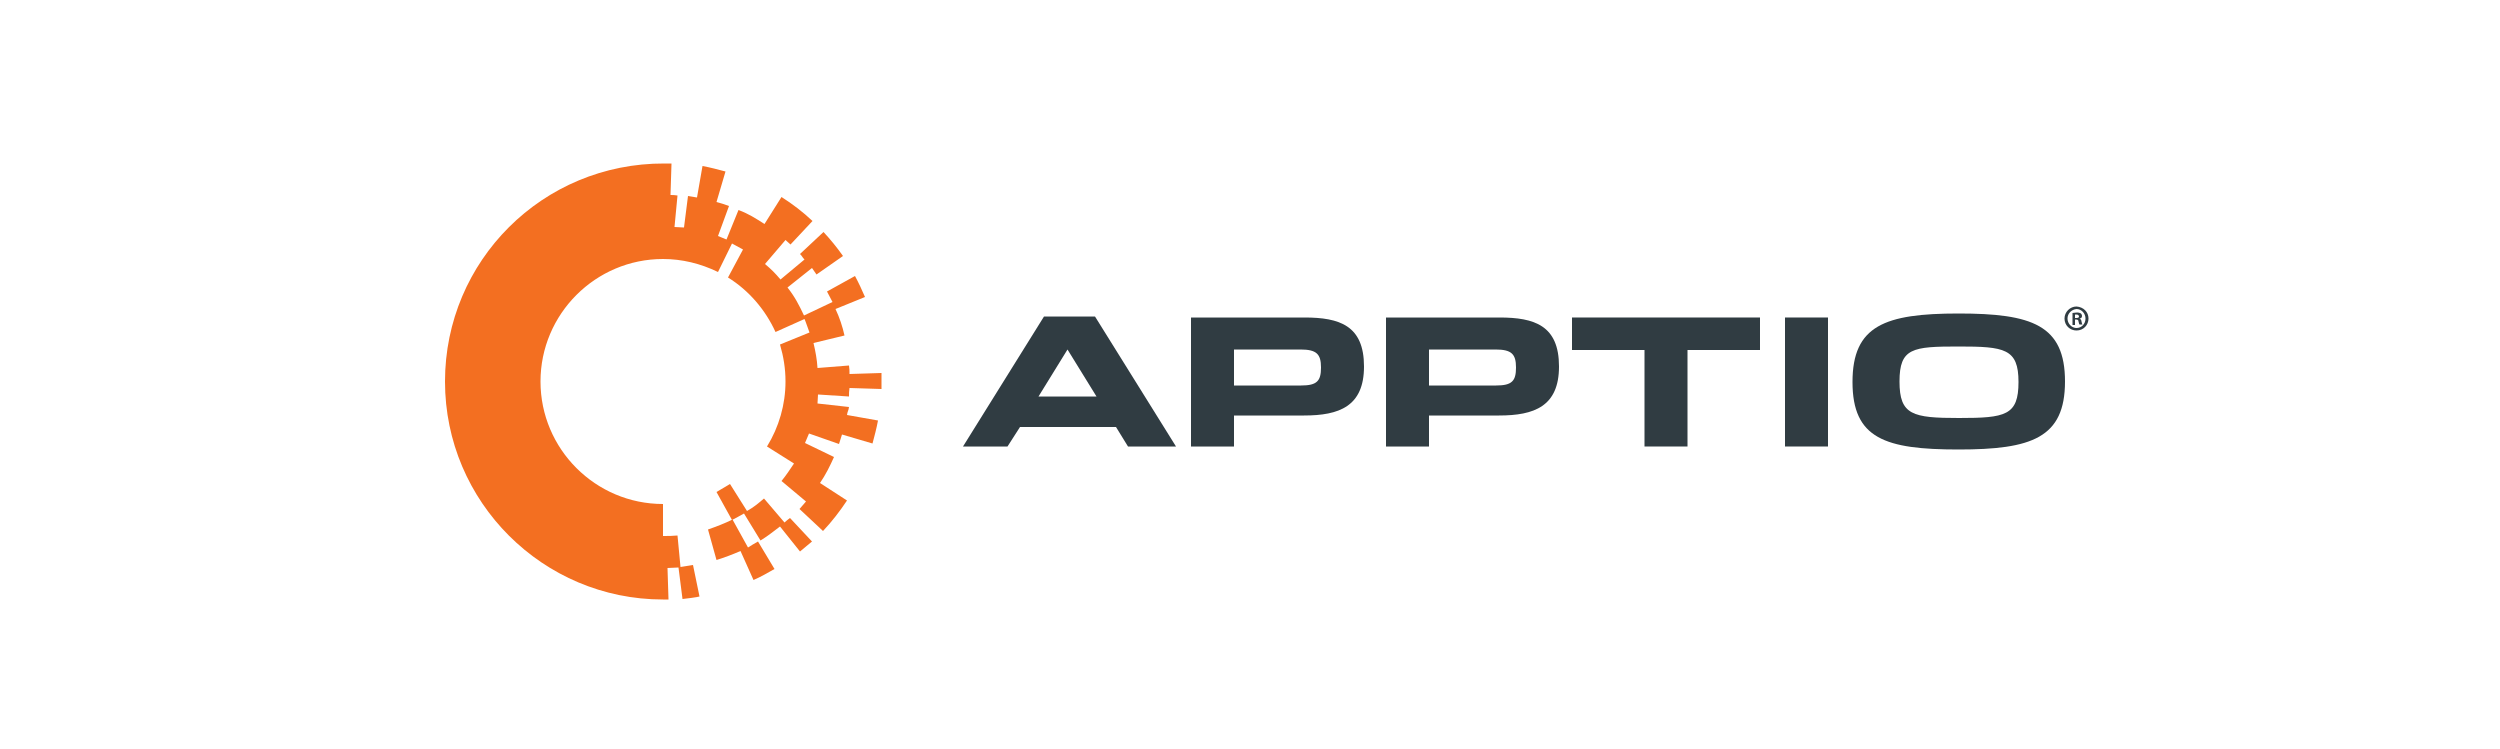
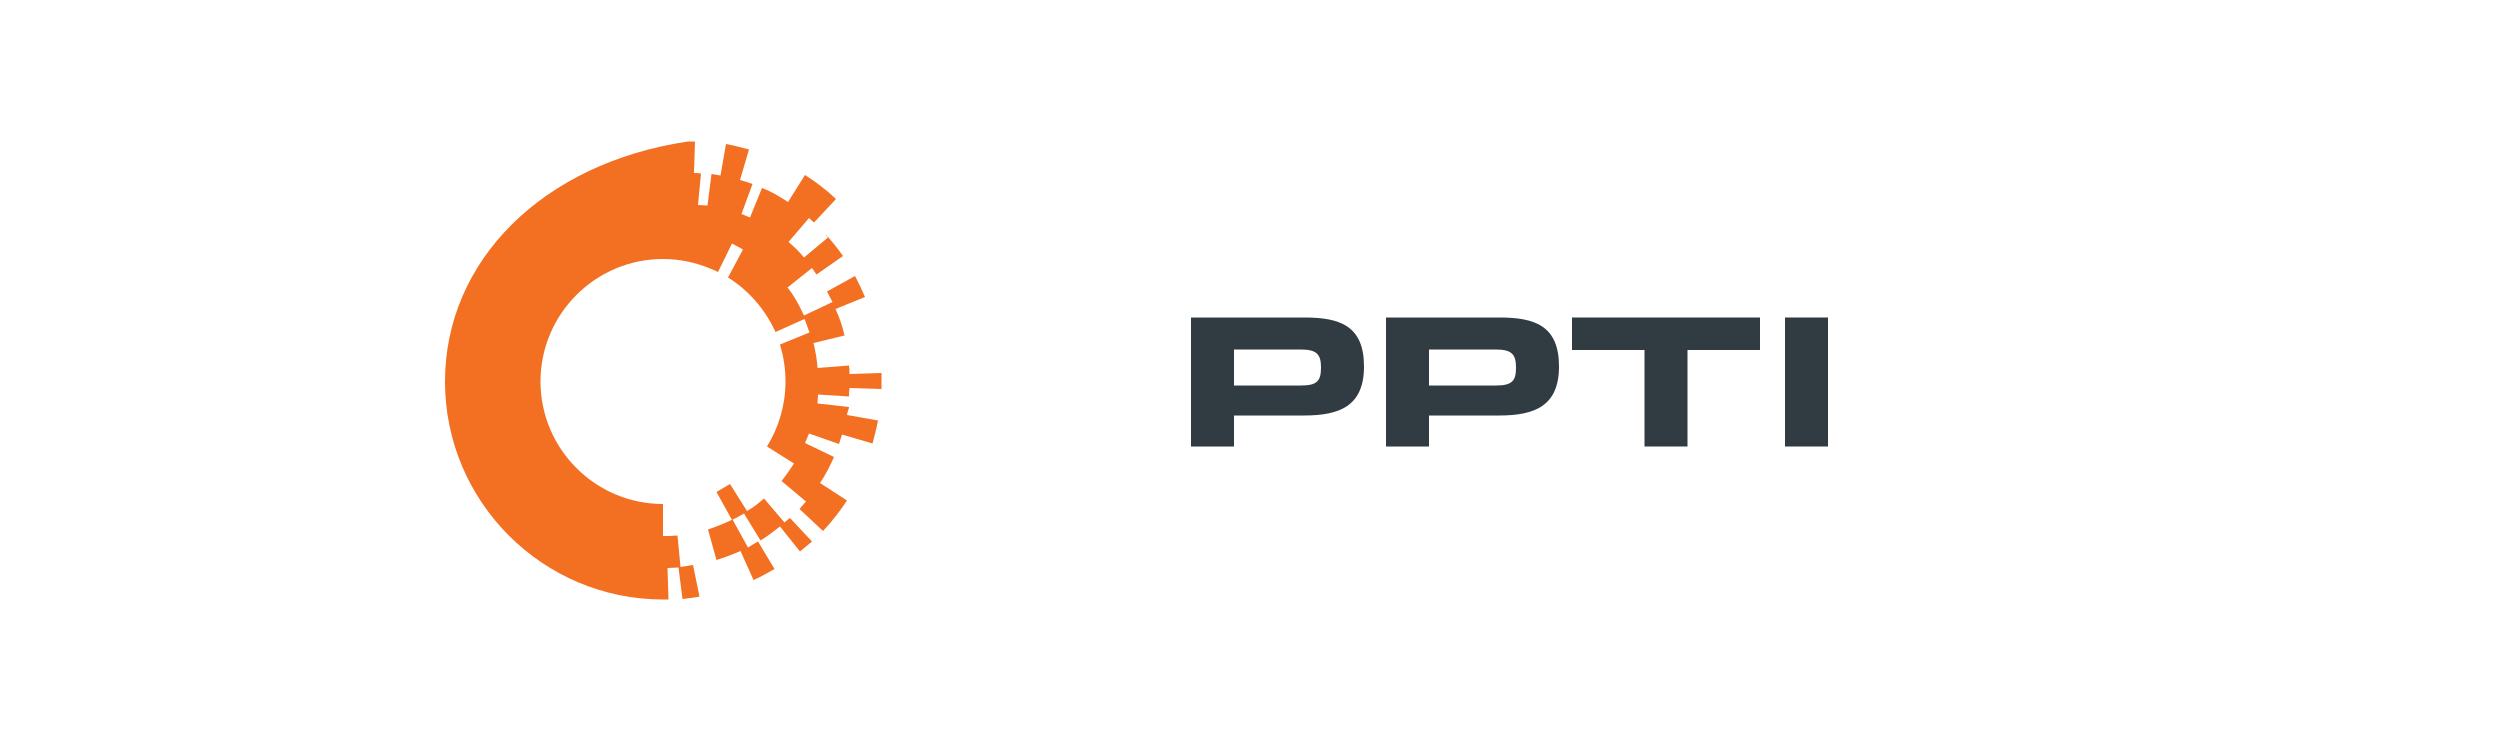
<svg xmlns="http://www.w3.org/2000/svg" version="1.1" id="Layer_1" x="0px" y="0px" viewBox="0 0 500 149.8" style="enable-background:new 0 0 500 149.8;" xml:space="preserve">
  <style type="text/css">
	.st0{display:none;}
	.st1{display:inline;fill:#0075C9;}
	.st2{display:inline;}
	.st3{fill:#F0AB00;}
	.st4{fill:#F36F21;}
	.st5{fill:#303C42;}
</style>
  <g class="st0">
-     <path class="st1" d="M54.3,88.1l6.5-3.9c2.1,4.2,6,6.6,10.5,6.6c3.9,0,6.8-1.5,6.8-4.4s-2.8-4.2-7.8-5.7   c-7.1-1.9-14.4-3.7-14.4-11.8c0-7.3,5.7-11.5,13.9-11.5c7.9,0,12.6,3.9,15.4,7.9l-6,4.5c-2.1-3.2-5.8-5.5-9.5-5.5   c-3.6,0-5.7,1.6-5.7,3.9c0,3.1,2.9,4.2,7.9,5.7c6.8,1.8,14.1,4,14.1,12c0,6.1-4.7,11.8-15.5,11.8C62.4,97.5,57.2,93.6,54.3,88.1z    M87.8,96.9L101.5,58h8.1l13.8,38.8h-8.6l-2.9-8.6H98.8l-2.9,8.6L87.8,96.9L87.8,96.9z M100.7,82h9.1l-4.4-13.1h-0.2L100.7,82z    M127.6,96.9V58.2h14.1c8.3,0,15.9,2.3,15.9,12.5c0,10.4-8.1,12.6-15.9,12.6h-5.5V97L127.6,96.9L127.6,96.9z M136,76.5h5.8   c5.3,0,7.3-2.1,7.3-5.8c0-3.6-1.9-5.7-7.3-5.7H136V76.5z M174.2,77.5c0-13.4,7.8-20.1,17.6-20.1c9.7,0,14.1,5.2,15.7,12.1l-8.1,2.4   c-1.3-4.4-3.1-7.4-7.6-7.4c-5.8,0-9.1,5-9.1,12.9c0,8.1,3.2,13.3,9.1,13.3c4.5,0,6.8-2.9,8.1-8.1l7.9,1.8   c-1.9,7.8-6.5,13.3-16.2,13.3C181.6,97.5,174.2,91.1,174.2,77.5z M210.9,83c0-10.8,7.4-14.6,14.2-14.6S239.4,72,239.4,83   c0,10.8-7.4,14.4-14.2,14.4S210.9,93.6,210.9,83z M231,83c0-4.7-1.6-8.4-5.8-8.4c-4,0-5.8,3.4-5.8,8.4c0,4.7,1.6,8.6,5.8,8.6   C229.1,91.5,231,88,231,83z M243.5,96.7V68.9h8.4v4.4c1.6-2.3,4.7-5,9.5-5c4.7,0,8.1,2.4,8.1,8.1v20.4h-8.4V79.1   c0-2.6-1-3.9-3.2-3.9s-4.2,1.1-6,2.8v18.8h-8.4V96.7z M273.7,83c0-11.2,7.9-14.6,14.1-14.6c7.6,0,10.5,4,12.1,8.6l-7.1,2.4   c-1.1-3.6-2.8-4.7-5.2-4.7c-3.4,0-5.5,2.9-5.5,8.4c0,5,1.6,8.6,5.5,8.6c2.3,0,4.2-1.1,5.5-5l7,2.4c-1.8,4.4-5.2,8.4-12.6,8.4   C280.8,97.4,273.7,93.6,273.7,83z M304.3,89.3V68.9h8.4v17.8c0,2.4,1,3.9,3.2,3.9c2.3,0,4.2-1.1,6-2.8V68.9h8.4v27.8H322v-4.4   c-1.6,2.1-4.7,4.9-9.5,4.9C307.7,97.4,304.3,94.9,304.3,89.3z M336.5,96.7V68.9h8.4v4.7l0,0c1.5-2.4,4.2-5.2,9.4-5.2h0.3l-0.2,7.4   c-0.3,0-1.6-0.2-2.3-0.2c-3.4,0-5.8,1.8-7.4,3.9v17.3L336.5,96.7L336.5,96.7z" />
    <g class="st2">
      <path class="st3" d="M407.2,88.3c-5.8,0-10.7-4.9-10.7-10.7c0-5.8,4.7-10.7,10.7-10.7c2.9,0,5.7,1.1,7.4,3.1l5.5-5.5    c-3.4-3.4-7.9-5.3-13.1-5.3c-10.2,0-18.4,8.3-18.4,18.4S396.9,96,407,96c5,0,9.7-2.1,13.1-5.3l-5.5-5.5    C412.7,87,410.2,88.3,407.2,88.3" />
      <path class="st3" d="M422.8,72.9c-2.6,0-4.7,2.1-4.7,4.7s2.1,4.7,4.7,4.7s4.7-2.1,4.7-4.7S425.4,72.9,422.8,72.9" />
      <path class="st3" d="M374.1,112.4h69.8V42.7h-69.8L374.1,112.4L374.1,112.4z M381.8,104.5V50.4h54.1v25.1v3.9v25.1H381.8z" />
    </g>
  </g>
  <g>
-     <path class="st4" d="M169.8,79.3c0-0.6,0-1.1,0.1-1.7l6.4,0.2c0-0.5,0-1,0-1.6c0-0.5,0-1,0-1.6l-6.4,0.2c0-0.6,0-1.1-0.1-1.7   l-6.3,0.5c-0.1-1.7-0.4-3.3-0.8-5l6.2-1.5c-0.4-1.8-1-3.6-1.8-5.3l5.9-2.4c-0.6-1.4-1.3-2.9-2-4.2l-5.6,3.1   c0.4,0.7,0.7,1.4,1.1,2.1l-5.7,2.7c-1-2.1-1.8-3.7-3.3-5.6l4.9-3.9c0.4,0.6,0.5,0.7,0.9,1.3l5.3-3.7c-1.2-1.7-2.5-3.3-3.9-4.8   l-4.7,4.4c0.5,0.5,0.4,0.6,0.9,1.1l-4.8,4c-1.1-1.3-1.8-2-3.1-3.1l4.1-4.8c0.3,0.3,0.7,0.6,1,0.9l4.4-4.7c-1.9-1.8-4-3.4-6.2-4.8   l-3.4,5.4c-1.9-1.2-3.1-2-5.2-2.8l-2.4,5.9c-0.3-0.1-1.4-0.6-1.7-0.7l2.2-6c-0.8-0.3-1.7-0.6-2.5-0.8l1.8-6.1   c-1.5-0.4-3-0.8-4.6-1.1l-1.1,6.3c-0.6-0.1-1.2-0.2-1.8-0.3l-0.8,6.3c-0.3,0-1.6-0.1-1.9-0.1l0.6-6.3c-0.8-0.1-0.7-0.1-1.4-0.1   l0.2-6.3c-0.5,0-0.9,0-1.4,0C108.5,32.6,89,52.2,89,76.3c0,24.1,19.6,43.6,43.6,43.6c0.5,0,0.6,0,1.1,0l-0.2-6.3   c0.7,0,1.5-0.1,2.2-0.1l0.8,6.3c0.3,0,3.2-0.4,3.4-0.5l-1.3-6.3c-0.2,0-1.7,0.3-2.5,0.4l-0.6-6.3c-1,0.1-1.9,0.1-2.9,0.1v-6.4   c-13.5,0-24.5-11-24.5-24.5c0-13.5,11-24.5,24.5-24.5c3.8,0,7.5,0.9,11,2.6l2.8-5.7c0.4,0.2,1.8,1,2.2,1.2l-3,5.6   c4.2,2.6,7.5,6.5,9.5,10.9l5.8-2.6c0.2,0.4,0.8,2.2,1,2.7l-5.9,2.4c0.7,2.4,1.1,4.8,1.1,7.4c0,4.6-1.3,9.1-3.7,13l5.4,3.4   c-0.8,1.2-1.6,2.4-2.5,3.5l4.9,4.1c-0.4,0.5-0.9,1-1.3,1.5l4.7,4.4c1.8-1.9,3.4-4,4.8-6.1l-5.4-3.5c1.1-1.6,2-3.4,2.8-5.2l-5.8-2.8   c0.1-0.3,0.7-1.6,0.8-1.9l6,2.1c0.2-0.6,0.4-1.3,0.6-1.9l6.1,1.8c0.4-1.5,0.8-3,1.1-4.6l-6.2-1.1c0.1-0.8,0.3-0.8,0.4-1.6l-6.3-0.7   c0-0.3,0.1-1.5,0.1-1.8L169.8,79.3L169.8,79.3z" />
+     <path class="st4" d="M169.8,79.3c0-0.6,0-1.1,0.1-1.7l6.4,0.2c0-0.5,0-1,0-1.6c0-0.5,0-1,0-1.6l-6.4,0.2c0-0.6,0-1.1-0.1-1.7   l-6.3,0.5c-0.1-1.7-0.4-3.3-0.8-5l6.2-1.5c-0.4-1.8-1-3.6-1.8-5.3l5.9-2.4c-0.6-1.4-1.3-2.9-2-4.2l-5.6,3.1   c0.4,0.7,0.7,1.4,1.1,2.1l-5.7,2.7c-1-2.1-1.8-3.7-3.3-5.6l4.9-3.9c0.4,0.6,0.5,0.7,0.9,1.3l5.3-3.7c-1.2-1.7-2.5-3.3-3.9-4.8   c0.5,0.5,0.4,0.6,0.9,1.1l-4.8,4c-1.1-1.3-1.8-2-3.1-3.1l4.1-4.8c0.3,0.3,0.7,0.6,1,0.9l4.4-4.7c-1.9-1.8-4-3.4-6.2-4.8   l-3.4,5.4c-1.9-1.2-3.1-2-5.2-2.8l-2.4,5.9c-0.3-0.1-1.4-0.6-1.7-0.7l2.2-6c-0.8-0.3-1.7-0.6-2.5-0.8l1.8-6.1   c-1.5-0.4-3-0.8-4.6-1.1l-1.1,6.3c-0.6-0.1-1.2-0.2-1.8-0.3l-0.8,6.3c-0.3,0-1.6-0.1-1.9-0.1l0.6-6.3c-0.8-0.1-0.7-0.1-1.4-0.1   l0.2-6.3c-0.5,0-0.9,0-1.4,0C108.5,32.6,89,52.2,89,76.3c0,24.1,19.6,43.6,43.6,43.6c0.5,0,0.6,0,1.1,0l-0.2-6.3   c0.7,0,1.5-0.1,2.2-0.1l0.8,6.3c0.3,0,3.2-0.4,3.4-0.5l-1.3-6.3c-0.2,0-1.7,0.3-2.5,0.4l-0.6-6.3c-1,0.1-1.9,0.1-2.9,0.1v-6.4   c-13.5,0-24.5-11-24.5-24.5c0-13.5,11-24.5,24.5-24.5c3.8,0,7.5,0.9,11,2.6l2.8-5.7c0.4,0.2,1.8,1,2.2,1.2l-3,5.6   c4.2,2.6,7.5,6.5,9.5,10.9l5.8-2.6c0.2,0.4,0.8,2.2,1,2.7l-5.9,2.4c0.7,2.4,1.1,4.8,1.1,7.4c0,4.6-1.3,9.1-3.7,13l5.4,3.4   c-0.8,1.2-1.6,2.4-2.5,3.5l4.9,4.1c-0.4,0.5-0.9,1-1.3,1.5l4.7,4.4c1.8-1.9,3.4-4,4.8-6.1l-5.4-3.5c1.1-1.6,2-3.4,2.8-5.2l-5.8-2.8   c0.1-0.3,0.7-1.6,0.8-1.9l6,2.1c0.2-0.6,0.4-1.3,0.6-1.9l6.1,1.8c0.4-1.5,0.8-3,1.1-4.6l-6.2-1.1c0.1-0.8,0.3-0.8,0.4-1.6l-6.3-0.7   c0-0.3,0.1-1.5,0.1-1.8L169.8,79.3L169.8,79.3z" />
    <path class="st4" d="M156.9,104.5l-4.1-4.8c-1.3,1.1-2,1.7-3.4,2.5l-3.4-5.4c-0.3,0.2-2.7,1.6-2.7,1.6l3.1,5.6c0,0,2.3-1.2,2.4-1.3   l3.3,5.4c1.3-0.8,2.6-1.8,3.9-2.8l4,5c0.8-0.7,1.6-1.3,2.4-2l-4.4-4.7C157.6,103.9,157.2,104.2,156.9,104.5L156.9,104.5z" />
    <path class="st4" d="M143.3,112c1.6-0.5,3.2-1.1,4.8-1.8l2.6,5.8c1.4-0.6,2.8-1.4,4.2-2.2l-3.3-5.5c-0.2,0.1-1.9,1.1-2,1.2   l-3.1-5.6c-1.6,0.8-3.2,1.4-4.9,2L143.3,112L143.3,112z" />
-     <path class="st5" d="M213.5,69.9l-5.8,9.4h11.6L213.5,69.9L213.5,69.9z M201.5,89.3h-8.9l16.2-26H219l16.2,26h-9.6l-2.4-3.9h-19.2   L201.5,89.3L201.5,89.3z" />
    <path class="st5" d="M260.2,77.1c3.2,0,4-0.9,4-3.6c0-2.7-0.9-3.6-4.1-3.6c-2.4,0-13.3,0-13.3,0v7.2   C248.4,77.1,258.4,77.1,260.2,77.1L260.2,77.1z M238.2,63.5h22.7c7,0,11.9,1.6,11.9,9.8c0,8-5,9.8-12,9.8c-2.5,0-12.6,0-14,0v6.2   h-8.6V63.5L238.2,63.5z" />
    <path class="st5" d="M299.2,77.1c3.2,0,4-0.9,4-3.6c0-2.7-0.9-3.6-4.1-3.6c-2.4,0-13.3,0-13.3,0v7.2   C287.4,77.1,297.3,77.1,299.2,77.1L299.2,77.1z M277.2,63.5h22.7c7,0,11.9,1.6,11.9,9.8c0,8-5,9.8-12,9.8c-2.5,0-12.6,0-14,0v6.2   h-8.6V63.5L277.2,63.5z" />
    <polygon class="st5" points="328.9,70 314.4,70 314.4,63.5 352,63.5 352,70 337.5,70 337.5,89.3 328.9,89.3 328.9,70  " />
    <polygon class="st5" points="357,63.5 365.6,63.5 365.6,89.3 357,89.3 357,63.5  " />
-     <path class="st5" d="M403.7,76.4c0-6.7-2.8-7.1-12-7.1c-9.2,0-11.8,0.3-11.8,7c0,6.7,2.6,7.3,11.9,7.3   C401.1,83.6,403.7,83.1,403.7,76.4L403.7,76.4z M370.5,76.4c0-11.3,6.5-13.7,21.2-13.7c14.7,0,21.3,2.3,21.3,13.6   c0,11.3-6.7,13.6-21.3,13.6C377,89.9,370.5,87.7,370.5,76.4L370.5,76.4z" />
-     <path class="st5" d="M415,63.6h0.3c0.3,0,0.5-0.1,0.5-0.3c0-0.2-0.2-0.4-0.5-0.4c-0.1,0-0.2,0-0.3,0V63.6L415,63.6z M415,65h-0.5   v-2.4c0.2,0,0.5-0.1,0.9-0.1c0.4,0,0.6,0.1,0.8,0.2c0.1,0.1,0.2,0.3,0.2,0.5c0,0.3-0.2,0.5-0.5,0.5v0c0.2,0.1,0.4,0.3,0.4,0.6   c0.1,0.4,0.1,0.5,0.2,0.6h-0.6c-0.1-0.1-0.1-0.3-0.2-0.6c0-0.3-0.2-0.4-0.5-0.4H415V65L415,65z M413.5,63.7c0,1,0.8,1.9,1.8,1.9   c1,0,1.8-0.8,1.8-1.9c0-1-0.8-1.9-1.8-1.9C414.3,61.9,413.5,62.7,413.5,63.7L413.5,63.7z M417.7,63.7c0,1.3-1,2.4-2.4,2.4   c-1.3,0-2.4-1-2.4-2.4c0-1.3,1.1-2.4,2.4-2.4C416.7,61.4,417.7,62.4,417.7,63.7L417.7,63.7z" />
  </g>
</svg>